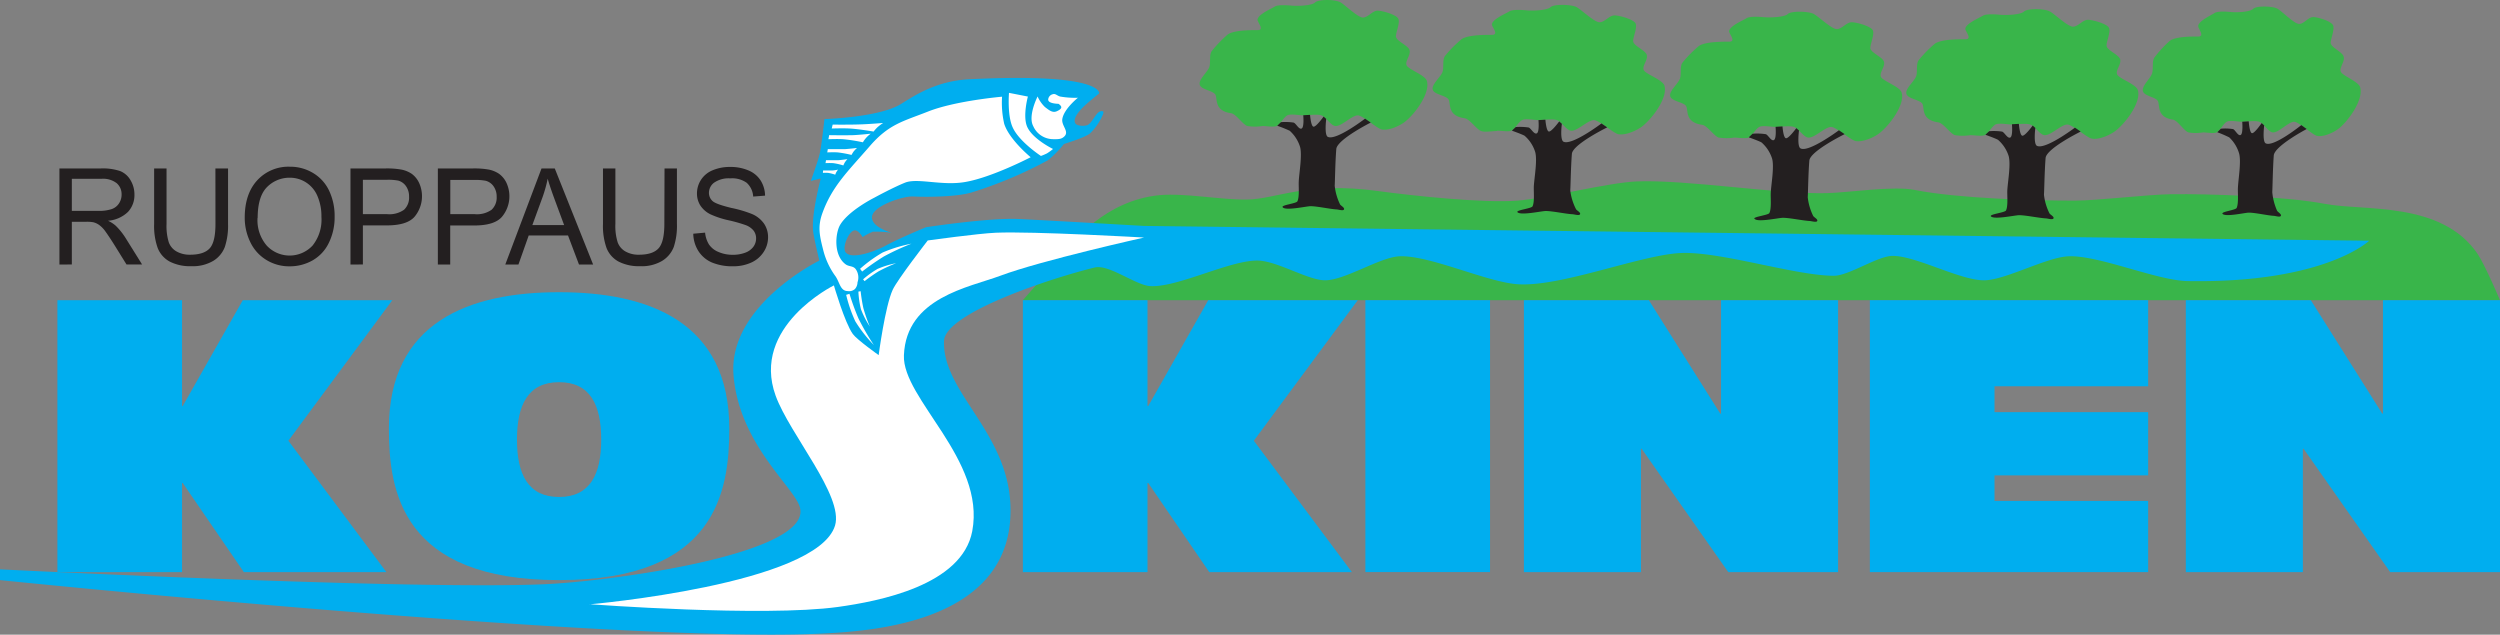
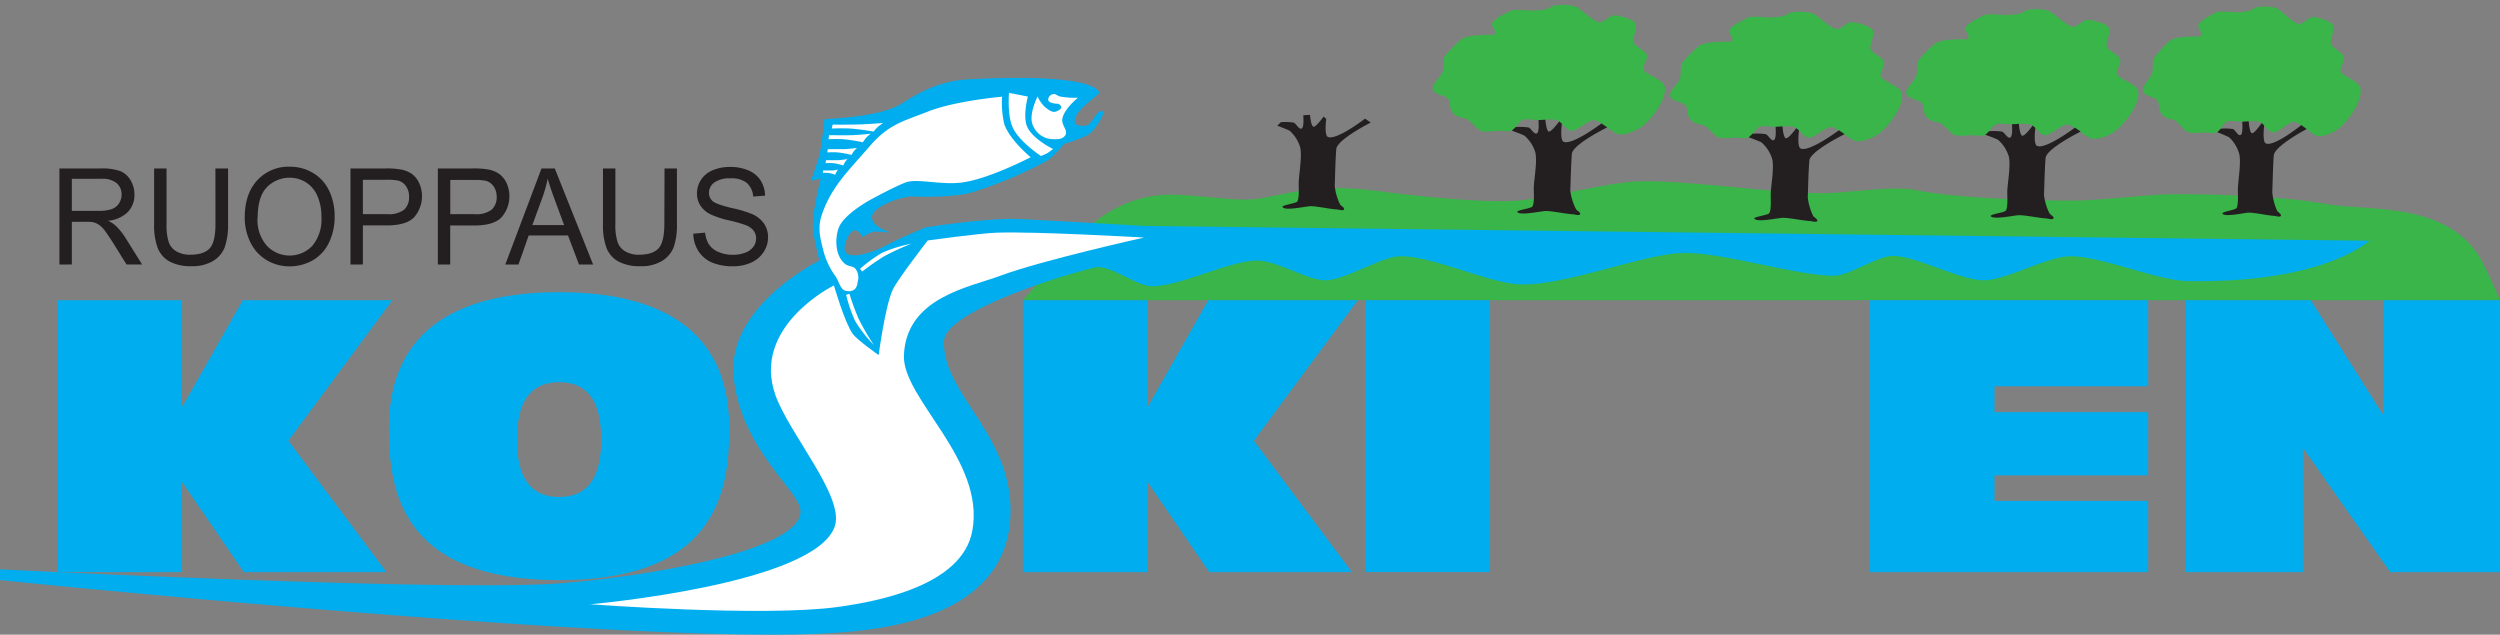
<svg xmlns="http://www.w3.org/2000/svg" id="Layer_1" data-name="Layer 1" viewBox="0 0 566.23 143.74">
  <rect x="0" y="0" width="566.23" height="143.74" fill="#808080" stroke="none" />
  <defs>
    <style>.cls-1{fill:#39b54a;}.cls-2{fill:#00aeef;}.cls-3{fill:#231f20;}.cls-4{fill:#fff;}</style>
  </defs>
  <path class="cls-1" d="M244,80.39H577.58s-3.44-8.09-5.07-10.49c-8.21-12.07-25.81-9.64-34.66-11.35-8.6-1.66-26.1-2.3-34.86-2.17-5.47.08-16.23,1.42-21.7,1.45-9.31,0-26.51-.48-36.22-2.41-4.75-1-15.14.61-20.05.72-11.17.25-31.78-3.11-42.95-2.66-6.58.27-20.45,3.85-27,4.35-7.9.6-23.77-1.1-31.61-2.17-16.18-2.22-23.05,1.82-29.63,1.93-5.8.1-14.09-1.52-19.85-1-12.55,1.21-19.79,11.11-19.79,11.11L243,80.39" transform="translate(-11.35 -12.39)" />
  <path class="cls-2" d="M11.35,143.78S152,158.2,197.71,155.88c11.34-.57,40.88-2.59,42.45-25.88,1.26-18.82-15.39-28.06-15-40.37.19-6.36,24.44-14.3,34.13-16.65,3.24-.8,9.33,4.08,12.67,4.22,6.27.28,18.16-6,24.43-5.79,4.36.19,11,4.31,14.86,4.46,4.48.18,12.61-5.26,17.09-5.43,6.92-.27,20.06,6,27,6.34,9.7.52,27.07-6.45,36.3-7.06,8.84-.59,26.2,5.12,35.06,5.13,3.39,0,9.86-4.45,13.25-4.5,5.36-.08,15.73,5.78,21.09,5.52,4.9-.24,13.95-5.25,18.84-5.43,6.87-.26,20,5.49,26.9,5.61,31.13.55,41.17-9.14,41.17-9.14l-277.5-3.35S249.31,62.34,242.24,62c-6.79-.36-21.18,1.86-21.18,1.86s-6,2.48-9,4.11c-2,1.13-7.83,3.42-9.2,1.54-.79-1.08.67-4.69,2-4.94.9-.16,1.86,1.51,1.86,1.51a14,14,0,0,1,2.32-1.21,23,23,0,0,1,4.32.26s-4.74-1.24-4.51-3.67,7-4.69,9.3-4.57c3.4.17,9.91.08,13.22-.9a95.15,95.15,0,0,0,17.37-7.33A24.25,24.25,0,0,0,252.33,45s4.67-1.42,5.87-2.36a13.06,13.06,0,0,0,3-4.44c.05-.14.12-.47,0-.57s-.56-.08-.73,0c-1,.44-1.8,2.66-2.83,3.09-.65.27-2.3.24-2.7-.35-.73-1.08.83-2.81,1.75-3.74s3.62-3.08,3.62-3.08,1-4.73-29.41-3.21c-7.22.36-12,3.41-15.44,5.58-4.9,3.07-17.38,3.44-17.38,3.44s-.64,6-1.09,7.92c-.35,1.56-2,6.1-2,6.1l2.27-.58s-2.27,8.36-1.71,12.25c.23,1.61,1.37,6.36,1.37,6.36s-20.73,10.18-19.43,26c1.27,15.3,13.27,24.9,14.94,29.6,3.83,10.77-42.77,17.07-57.9,17.71-30.78,1.3-123.21-3.38-123.21-3.38Z" transform="translate(-11.35 -12.39)" />
  <polygon class="cls-2" points="13 67.99 41.23 67.99 41.23 91.97 41.38 91.97 54.99 67.99 88.85 67.99 65.31 99.82 87.52 129.58 55.23 129.58 41.38 109.39 41.23 109.39 41.23 129.58 13 129.58 13 67.99" />
  <path class="cls-2" d="M99.43,109.45c0-24.15,18.22-30.88,38.55-30.88s38.55,6.73,38.55,30.88c0,14.15-2.89,34.33-38.55,34.33S99.43,123.6,99.43,109.45m48.09,2.5c0-7.85-2.5-13-9.54-13s-9.54,5.17-9.54,13,2.5,13,9.54,13,9.54-5.18,9.54-13" transform="translate(-11.35 -12.39)" />
  <polygon class="cls-2" points="231.67 67.99 259.9 67.99 259.9 91.97 260.06 91.97 273.66 67.99 307.52 67.99 283.98 99.82 306.19 129.58 273.89 129.58 260.06 109.39 259.9 109.39 259.9 129.58 231.67 129.58 231.67 67.99" />
  <rect class="cls-2" x="309.25" y="67.99" width="28.23" height="61.58" />
-   <polygon class="cls-2" points="345.15 67.99 373.45 67.99 389.64 93.7 389.8 93.7 389.8 67.99 416.31 67.99 416.31 129.58 391.44 129.58 371.81 101.63 371.66 101.63 371.66 129.58 345.15 129.58 345.15 67.99" />
  <polygon class="cls-2" points="423.51 67.99 486.54 67.99 486.54 87.49 451.74 87.49 451.74 93.35 486.54 93.35 486.54 107.67 451.74 107.67 451.74 113.45 486.54 113.45 486.54 129.58 423.51 129.58 423.51 67.99" />
  <polygon class="cls-2" points="495.07 67.99 523.38 67.99 539.57 93.7 539.72 93.7 539.72 67.99 566.23 67.99 566.23 129.58 541.36 129.58 521.73 101.63 521.58 101.63 521.58 129.58 495.07 129.58 495.07 67.99" />
  <path class="cls-3" d="M24.81,72.31V50.54h9.42a12.31,12.31,0,0,1,4.32.59,4.77,4.77,0,0,1,2.36,2.07,6.28,6.28,0,0,1,.89,3.28,5.56,5.56,0,0,1-1.47,3.91,7.34,7.34,0,0,1-4.52,2,7.15,7.15,0,0,1,1.7,1.08,15.06,15.06,0,0,1,2.33,2.9l3.69,5.92H40l-2.81-4.53c-.83-1.31-1.5-2.31-2-3a6.3,6.3,0,0,0-1.43-1.45,3.94,3.94,0,0,0-1.28-.58,8.09,8.09,0,0,0-1.57-.11H27.62v9.67Zm2.81-12.16h6.05a8.88,8.88,0,0,0,3-.41,3.24,3.24,0,0,0,1.65-1.31,3.58,3.58,0,0,0,.57-2,3.28,3.28,0,0,0-1.1-2.54,5,5,0,0,0-3.45-1H27.62Z" transform="translate(-11.35 -12.39)" />
  <path class="cls-3" d="M60.14,50.54H63V63.12a15.27,15.27,0,0,1-.73,5.21,6.3,6.3,0,0,1-2.61,3.14,9.1,9.1,0,0,1-5,1.21,10,10,0,0,1-4.88-1.05,6,6,0,0,1-2.71-3.06,14.87,14.87,0,0,1-.81-5.45V50.54h2.81V63.1a12.61,12.61,0,0,0,.51,4.18,3.91,3.91,0,0,0,1.77,2.07,6,6,0,0,0,3.06.73c2.07,0,3.55-.48,4.43-1.44s1.31-2.8,1.31-5.54Z" transform="translate(-11.35 -12.39)" />
  <path class="cls-3" d="M66.78,61.71q0-5.41,2.84-8.49A9.58,9.58,0,0,1,77,50.15a10,10,0,0,1,5.3,1.45,9.22,9.22,0,0,1,3.6,4,13.28,13.28,0,0,1,1.24,5.84,13.09,13.09,0,0,1-1.3,5.93,9.05,9.05,0,0,1-3.7,4,10.4,10.4,0,0,1-5.16,1.34,9.84,9.84,0,0,1-5.36-1.48A9.47,9.47,0,0,1,68,67.14a12.53,12.53,0,0,1-1.22-5.43m2.9,0A8.83,8.83,0,0,0,71.75,68a7.09,7.09,0,0,0,10.4,0,9.39,9.39,0,0,0,2-6.49,11.47,11.47,0,0,0-.87-4.64A6.75,6.75,0,0,0,77,52.64a7.15,7.15,0,0,0-5.14,2.09q-2.14,2.12-2.15,7" transform="translate(-11.35 -12.39)" />
  <path class="cls-3" d="M90.73,72.31V50.54h8a18.66,18.66,0,0,1,3.23.21,6.36,6.36,0,0,1,2.63,1,5.35,5.35,0,0,1,1.7,2.1,7.26,7.26,0,0,1-1.08,7.67q-1.73,1.92-6.23,1.92H93.54v8.85Zm2.81-11.42H99a5.73,5.73,0,0,0,3.87-1A3.75,3.75,0,0,0,104,56.93a4,4,0,0,0-.67-2.34,3.17,3.17,0,0,0-1.77-1.29A11.79,11.79,0,0,0,99,53.11H93.54Z" transform="translate(-11.35 -12.39)" />
  <path class="cls-3" d="M110.52,72.31V50.54h8a18.66,18.66,0,0,1,3.23.21,6.31,6.31,0,0,1,2.62,1,5.29,5.29,0,0,1,1.71,2.1A7.26,7.26,0,0,1,125,61.54q-1.72,1.92-6.23,1.92h-5.45v8.85Zm2.82-11.42h5.49a5.73,5.73,0,0,0,3.87-1,3.75,3.75,0,0,0,1.14-2.92,4,4,0,0,0-.67-2.34,3.16,3.16,0,0,0-1.78-1.29,11.62,11.62,0,0,0-2.62-.19h-5.43Z" transform="translate(-11.35 -12.39)" />
  <path class="cls-3" d="M125.79,72.31,134,50.54h3l8.69,21.77h-3.2L140,65.72H131.1l-2.33,6.59Zm6.13-8.94h7.2l-2.22-6c-.67-1.83-1.18-3.33-1.5-4.51A30.32,30.32,0,0,1,134.25,57Z" transform="translate(-11.35 -12.39)" />
  <path class="cls-3" d="M161.86,50.54h2.81V63.12a15.3,15.3,0,0,1-.72,5.21,6.37,6.37,0,0,1-2.62,3.14,9,9,0,0,1-5,1.21,10.07,10.07,0,0,1-4.89-1.05,6,6,0,0,1-2.71-3.06,14.87,14.87,0,0,1-.81-5.45V50.54h2.81V63.1a12.3,12.3,0,0,0,.52,4.18,3.91,3.91,0,0,0,1.77,2.07,5.93,5.93,0,0,0,3.06.73c2.07,0,3.54-.48,4.42-1.44s1.32-2.8,1.32-5.54Z" transform="translate(-11.35 -12.39)" />
  <path class="cls-3" d="M168.4,65.32l2.65-.24a6.15,6.15,0,0,0,.88,2.68,4.74,4.74,0,0,0,2.13,1.69,8,8,0,0,0,3.26.65,7.84,7.84,0,0,0,2.85-.49A4,4,0,0,0,182,68.26a3.17,3.17,0,0,0,.6-1.86,2.87,2.87,0,0,0-.58-1.79,4.23,4.23,0,0,0-1.91-1.28,33.49,33.49,0,0,0-3.79-1.06,19.87,19.87,0,0,1-4.1-1.36,5.77,5.77,0,0,1-2.26-2,5,5,0,0,1-.75-2.71,5.6,5.6,0,0,1,.91-3.08,5.7,5.7,0,0,1,2.67-2.18,10,10,0,0,1,3.9-.74,10.39,10.39,0,0,1,4.16.78,6,6,0,0,1,2.78,2.29,6.62,6.62,0,0,1,1,3.43l-2.69.21a4.57,4.57,0,0,0-1.47-3.12,5.66,5.66,0,0,0-3.71-1,5.79,5.79,0,0,0-3.71,1A2.88,2.88,0,0,0,171.92,56a2.51,2.51,0,0,0,.82,1.93c.55.5,2,1,4.24,1.55a27.14,27.14,0,0,1,4.71,1.39,6.4,6.4,0,0,1,2.74,2.22,5.46,5.46,0,0,1,.88,3.09,6,6,0,0,1-1,3.28,6.5,6.5,0,0,1-2.79,2.39,9.65,9.65,0,0,1-4.09.85,12,12,0,0,1-4.84-.86,6.87,6.87,0,0,1-3.06-2.59,7.59,7.59,0,0,1-1.16-3.91" transform="translate(-11.35 -12.39)" />
-   <path class="cls-1" d="M297.36,40.93c.78,0,2.41.3,3.14,0s1.64-2,2.41-2.41,2.71,0,3.62,0,3.13-.33,4.1,0,2.16,2.31,3.14,2.41c1.4.15,3.69-2.38,5.1-2.41,1.13,0,4.35,3,5.46,3.2,1.57.29,4.07-.81,5.31-1.81,2.23-1.79,5.68-6.43,4.89-9.17-.36-1.26-3.54-2.37-4.43-3.32s1-2.56.45-3.81c-.42-.93-2.65-1.82-3-2.79-.24-.69,1-3.24.5-4.2s-3.75-1.84-4.71-1.81c-1.15,0-2.19,1.6-3.34,1.55s-3.93-2.78-5-3.42c-1.26-.73-5.07-.73-5.79,0s-3.93.86-5.38.72c-.91-.09-3.07-.24-3.8.24s-3.68,1.7-3.86,2.9c-.09.59,1.69,2.41,0,2.41s-5.37,0-6.76,1a28.83,28.83,0,0,0-3.56,3.68c-.68.82-.25,2.67-.6,3.68-.41,1.18-2.48,2.83-2.17,4s3.08,1.33,3.56,2.29-.3,3.62,3.5,4.17c1.16.16,2.59,2.46,3.68,2.89a10.9,10.9,0,0,0,3.56,0" transform="translate(-11.35 -12.39)" />
  <path class="cls-3" d="M301.85,59.31c.58.88,5.25-.19,6.31-.22,1.47,0,4.38.64,5.85.73.44,0,1.57.4,1.75,0s-.72-.83-.9-1.14a12.73,12.73,0,0,1-1.21-4.23c.06-.73.11-5.13.36-8.3.16-2.15,7.8-6,7.8-6l-1.28-.89s-6.61,5.08-8.45,4.12c-.82-.43-.35-4.06-.35-4.06l-.59-.53s-1.71,2.4-2.3,2.29-.77-2.68-.77-2.68l-1.54.09s.25,2.68-.36,3-1.28-1.15-1.81-1.33a12.53,12.53,0,0,0-2.89-.1l-.84.81A29.78,29.78,0,0,1,303.45,42a8.13,8.13,0,0,1,2.36,3.68c.5,1.87-.2,5.81-.3,7.74-.07,1.14.19,3.54-.31,4.57-.23.49-3.64.84-3.35,1.3" transform="translate(-11.35 -12.39)" />
  <path class="cls-1" d="M350.43,42c.8-.05,2.45.29,3.2,0s1.68-2,2.46-2.41,2.77,0,3.69,0,3.19-.33,4.18,0,2.2,2.31,3.2,2.41c1.43.15,3.76-2.38,5.2-2.41,1.15,0,4.43,3,5.56,3.2,1.6.29,4.14-.81,5.42-1.81,2.27-1.8,5.79-6.43,5-9.18-.37-1.25-3.61-2.37-4.52-3.31s1-2.56.46-3.8c-.42-.94-2.7-1.84-3-2.81-.24-.68,1-3.23.51-4.19s-3.82-1.84-4.79-1.81c-1.18,0-2.23,1.6-3.41,1.55s-4-2.78-5.14-3.42-5.17-.73-5.91,0-4,.86-5.47.72c-.94-.09-3.14-.24-3.87.24s-3.75,1.7-3.94,2.9c-.09.59,1.72,2.41,0,2.41s-5.48,0-6.89,1A27.45,27.45,0,0,0,338.68,25c-.69.82-.26,2.67-.61,3.68-.42,1.18-2.53,2.83-2.22,4S339,34,339.48,35s-.3,3.62,3.57,4.17c1.18.16,2.64,2.46,3.75,2.89.84.33,2.72,0,3.63,0" transform="translate(-11.35 -12.39)" />
  <path class="cls-3" d="M355,60.4c.59.88,5.35-.19,6.43-.22,1.5,0,4.46.64,6,.73.45,0,1.6.4,1.79,0s-.74-.83-.92-1.15A12.73,12.73,0,0,1,367,55.54c.07-.73.12-5.13.37-8.3.16-2.15,8-6,8-6l-1.3-.89s-6.74,5.09-8.61,4.13c-.84-.44-.36-4.06-.36-4.06l-.6-.53s-1.75,2.4-2.35,2.29-.78-2.68-.78-2.68l-1.57.09s.25,2.68-.37,3-1.31-1.14-1.85-1.32a13,13,0,0,0-2.94-.1l-.86.81s2.35.84,2.88,1.16a8,8,0,0,1,2.4,3.68c.52,1.87-.2,5.81-.31,7.74-.06,1.14.21,3.54-.3,4.57-.25.49-3.72.84-3.42,1.3" transform="translate(-11.35 -12.39)" />
  <path class="cls-1" d="M404.15,43.55c.8,0,2.46.3,3.2,0s1.68-2,2.46-2.41,2.77,0,3.69,0,3.19-.33,4.18,0,2.2,2.31,3.2,2.41c1.43.15,3.77-2.38,5.2-2.41,1.15,0,4.43,3,5.57,3.2,1.6.29,4.14-.81,5.41-1.81,2.27-1.79,5.79-6.43,5-9.17-.37-1.26-3.61-2.37-4.52-3.32s1-2.56.46-3.81c-.42-.93-2.7-1.83-3-2.8-.23-.68,1-3.23.52-4.19s-3.82-1.84-4.8-1.81c-1.17,0-2.23,1.6-3.4,1.55s-4-2.78-5.15-3.42-5.16-.73-5.9,0-4,.86-5.47.72c-.94-.09-3.14-.24-3.88.24s-3.75,1.7-3.94,2.9c-.09.59,1.73,2.41,0,2.41s-5.48,0-6.88,1a27.45,27.45,0,0,0-3.63,3.68c-.7.82-.26,2.67-.62,3.68-.42,1.18-2.52,2.83-2.21,4s3.14,1.33,3.63,2.29-.31,3.62,3.56,4.17c1.19.16,2.65,2.46,3.75,2.89a11.33,11.33,0,0,0,3.63,0" transform="translate(-11.35 -12.39)" />
  <path class="cls-3" d="M408.74,61.93c.58.88,5.35-.19,6.42-.21,1.51,0,4.47.63,6,.72.45,0,1.6.4,1.78,0s-.74-.83-.92-1.15a12.69,12.69,0,0,1-1.23-4.22c.06-.73.11-5.13.36-8.3.17-2.15,8-6,8-6l-1.3-.88S421,47,419.16,46c-.84-.43-.35-4.06-.35-4.06l-.61-.53s-1.74,2.4-2.35,2.29-.78-2.68-.78-2.68l-1.57.09s.25,2.68-.37,3-1.3-1.15-1.84-1.33a13,13,0,0,0-3-.1l-.86.81s2.36.84,2.89,1.16a8.07,8.07,0,0,1,2.4,3.68c.51,1.87-.21,5.81-.31,7.74-.06,1.14.2,3.54-.31,4.57-.24.49-3.71.84-3.41,1.3" transform="translate(-11.35 -12.39)" />
  <path class="cls-1" d="M457.65,43c.79,0,2.45.3,3.2,0s1.67-2,2.46-2.41,2.76,0,3.69,0,3.19-.33,4.18,0,2.2,2.31,3.2,2.41c1.43.15,3.76-2.38,5.19-2.41,1.16,0,4.44,3,5.57,3.2,1.6.3,4.14-.81,5.42-1.81,2.27-1.79,5.79-6.42,5-9.17-.37-1.26-3.61-2.37-4.52-3.32s1-2.56.46-3.8c-.42-.94-2.7-1.83-3-2.8-.24-.69,1-3.24.51-4.2s-3.82-1.84-4.79-1.81c-1.18,0-2.24,1.6-3.41,1.55s-4-2.78-5.14-3.42c-1.28-.73-5.17-.73-5.91,0s-4,.86-5.47.72c-.94-.09-3.14-.24-3.88.24s-3.75,1.71-3.93,2.9c-.09.59,1.72,2.41,0,2.41s-5.48,0-6.89,1a28.05,28.05,0,0,0-3.63,3.68c-.69.82-.26,2.67-.61,3.68-.42,1.18-2.53,2.83-2.22,4s3.14,1.33,3.63,2.29-.31,3.63,3.57,4.17c1.18.16,2.64,2.46,3.75,2.89a11.33,11.33,0,0,0,3.63,0" transform="translate(-11.35 -12.39)" />
  <path class="cls-3" d="M462.23,61.34c.59.88,5.35-.19,6.43-.21,1.5,0,4.46.63,6,.72.45,0,1.6.4,1.79,0s-.74-.83-.92-1.15a12.5,12.5,0,0,1-1.24-4.22c.07-.72.12-5.13.37-8.29.16-2.16,7.95-6,7.95-6l-1.3-.89s-6.74,5.08-8.61,4.12c-.84-.43-.36-4.06-.36-4.06l-.6-.53s-1.75,2.4-2.35,2.3-.78-2.69-.78-2.69l-1.57.09s.25,2.68-.37,3-1.31-1.15-1.85-1.33a12.81,12.81,0,0,0-2.94-.09l-.86.8s2.35.84,2.88,1.16a8.1,8.1,0,0,1,2.4,3.68c.51,1.87-.2,5.81-.31,7.74-.06,1.15.21,3.54-.3,4.57-.25.49-3.72.84-3.42,1.3" transform="translate(-11.35 -12.39)" />
  <path class="cls-1" d="M510.37,42.38c.75,0,2.31.3,3,0s1.58-2,2.31-2.41,2.6,0,3.47,0,3-.33,3.92,0,2.06,2.31,3,2.41c1.34.15,3.53-2.38,4.87-2.41,1.09,0,4.16,3,5.23,3.2,1.5.29,3.88-.81,5.07-1.81,2.14-1.79,5.44-6.43,4.68-9.17-.35-1.26-3.39-2.37-4.24-3.32s1-2.56.43-3.8c-.39-.94-2.54-1.84-2.85-2.8-.22-.69,1-3.24.48-4.2s-3.59-1.84-4.5-1.81c-1.1,0-2.09,1.6-3.19,1.55s-3.76-2.78-4.83-3.42-4.85-.73-5.54,0-3.75.86-5.13.72c-.88-.09-2.94-.24-3.64.24s-3.51,1.71-3.69,2.9c-.08.59,1.62,2.41,0,2.41s-5.14,0-6.46,1a27.67,27.67,0,0,0-3.4,3.68c-.66.82-.25,2.67-.58,3.68-.39,1.18-2.37,2.83-2.08,4s2.95,1.33,3.41,2.29-.29,3.62,3.34,4.17c1.11.16,2.48,2.46,3.52,2.89a10,10,0,0,0,3.4,0" transform="translate(-11.35 -12.39)" />
  <path class="cls-3" d="M514.68,60.76c.55.88,5-.19,6-.21,1.41,0,4.19.63,5.6.72.42,0,1.5.4,1.67,0s-.69-.83-.86-1.15A13.44,13.44,0,0,1,526,55.9c.06-.72.11-5.13.34-8.29.16-2.16,7.46-6,7.46-6l-1.22-.88s-6.32,5.08-8.08,4.12c-.78-.43-.33-4.06-.33-4.06l-.57-.53s-1.63,2.4-2.2,2.29-.73-2.68-.73-2.68l-1.47.09s.23,2.68-.35,3-1.23-1.15-1.73-1.33a11.38,11.38,0,0,0-2.77-.09l-.8.8a28,28,0,0,1,2.7,1.16,8.15,8.15,0,0,1,2.25,3.68c.49,1.87-.19,5.81-.28,7.74-.06,1.15.19,3.54-.29,4.57-.23.49-3.49.84-3.2,1.3" transform="translate(-11.35 -12.39)" />
  <path class="cls-4" d="M205.57,76.33a3.28,3.28,0,0,0-.42-3c-.63-.79-1.53-.5-2.32-1.11-2.78-2.11-2.25-7.08-1.22-8.86,1.9-3.26,7.7-6.16,7.7-6.16s4.16-2.28,7-3.43,8.41.77,13.65-.16C236,52.58,244.79,48,244.79,48s-4.88-4-6-7.59a21.52,21.52,0,0,1-.48-6.12s-10.59.91-16.81,3.38c-5.56,2.2-8.81,2.79-13.18,7.85-4.86,5.62-8.49,9-10.7,15.13-1.11,3.06-.64,5.15.16,8.28A17,17,0,0,0,200.61,75c.94,1.4,1.06,3.29,2.74,3.32a2,2,0,0,0,1.64-.47,2.39,2.39,0,0,0,.58-1.53m-5.63-35.71s4.08.05,6.69-.06c1.85-.07,4.75-.31,4.75-.31a10.09,10.09,0,0,0-1.32,1,10.32,10.32,0,0,0-.85.95s-3.26-.57-5.37-.69c-1.6-.09-4.11,0-4.11,0Z" transform="translate(-11.35 -12.39)" />
  <path class="cls-4" d="M199.15,43s3.37.06,5.52,0c1.52-.08,3.9-.33,3.9-.33a6.37,6.37,0,0,0-1.78,1.95,39.7,39.7,0,0,0-4.43-.7c-1.31-.09-3.38,0-3.38,0Z" transform="translate(-11.35 -12.39)" />
  <path class="cls-4" d="M198.84,46.17s2.37,0,3.88,0c1.07-.07,2.74-.27,2.74-.27a7.59,7.59,0,0,0-.76.79,7.73,7.73,0,0,0-.49.79,24.75,24.75,0,0,0-3.11-.57c-.93-.07-2.38,0-2.38,0Z" transform="translate(-11.35 -12.39)" />
  <path class="cls-4" d="M198.44,48.67s1.74,0,2.84,0c.79-.06,2-.24,2-.24a6.82,6.82,0,0,0-.56.71,5.55,5.55,0,0,0-.36.72,14.52,14.52,0,0,0-2.29-.52,15.62,15.62,0,0,0-1.75,0Z" transform="translate(-11.35 -12.39)" />
  <path class="cls-4" d="M197.77,51s1.21,0,2,0c.54,0,1.39-.19,1.39-.19a6.47,6.47,0,0,0-.39.57,5.25,5.25,0,0,0-.25.58,8.75,8.75,0,0,0-1.58-.41,7.49,7.49,0,0,0-1.21,0Z" transform="translate(-11.35 -12.39)" />
  <path class="cls-4" d="M239.88,33.42s-.42,5,.8,7.75c1.43,3.28,6.43,6.54,6.43,6.54a11.45,11.45,0,0,0,1.37-.58,11.64,11.64,0,0,0,1.37-1s-4.79-2.32-5.91-5.17c-.95-2.43.22-6.7.22-6.7Zm6.49.79s-2.27,4.41-1,6.75a4.94,4.94,0,0,0,4.48,2.95c1.06,0,1.91.09,2.63-.69,1.05-1.12-.78-2.38-.52-3.9.38-2.29,3.53-4.79,3.53-4.79a19.58,19.58,0,0,1-4-.27c-.69-.15-1.06-.76-1.73-.52a1.34,1.34,0,0,0-1,1.16c-.09,1,2.32,1,2.32,1s.59.36.64.74-.52.73-1,.94c-1,.46-1.81-.28-2.69-.94a7.65,7.65,0,0,1-1.69-2.43M206.15,73.27a31.35,31.35,0,0,1,5.11-3.69,31.76,31.76,0,0,1,6.54-2,56,56,0,0,0-6.27,2.9,56.19,56.19,0,0,0-4.91,3.42ZM203,79.17a31.77,31.77,0,0,0,2.07,6,31.38,31.38,0,0,0,4.21,5.38,56.6,56.6,0,0,1-3.48-6,55.31,55.31,0,0,1-2.05-5.62Z" transform="translate(-11.35 -12.39)" />
-   <path class="cls-4" d="M206.83,75.66a20.31,20.31,0,0,1,3.29-2.37,20.63,20.63,0,0,1,4.2-1.29,37.27,37.27,0,0,0-4,1.86,36.28,36.28,0,0,0-3.15,2.21Zm-1.06,2.77a20.19,20.19,0,0,0,.58,4,20.11,20.11,0,0,0,2,3.91,36.31,36.31,0,0,1-1.46-4.19,36.44,36.44,0,0,1-.61-3.8Z" transform="translate(-11.35 -12.39)" />
  <path class="cls-4" d="M144.85,149.27s51.58-4.5,55.63-17.85c2-6.7-10.29-20.7-13.45-29.39-5.7-15.68,13.19-25,13.19-25s2.45,8.46,4.28,11c.94,1.31,5.86,4.79,5.86,4.79s1.44-11,3.18-14.8c1.05-2.29,7.94-11.17,7.94-11.17S233,65.26,236.9,65.1c8.39-.36,33.58,1.09,33.58,1.09s-23.28,5.18-32.58,8.66c-7.07,2.64-21.28,4.91-21.82,18-.41,9.85,18.52,23.64,15.48,39.83-2.32,12.31-21.18,15.89-30.42,17.18-16.83,2.33-56.29-.62-56.29-.62" transform="translate(-11.35 -12.39)" />
</svg>